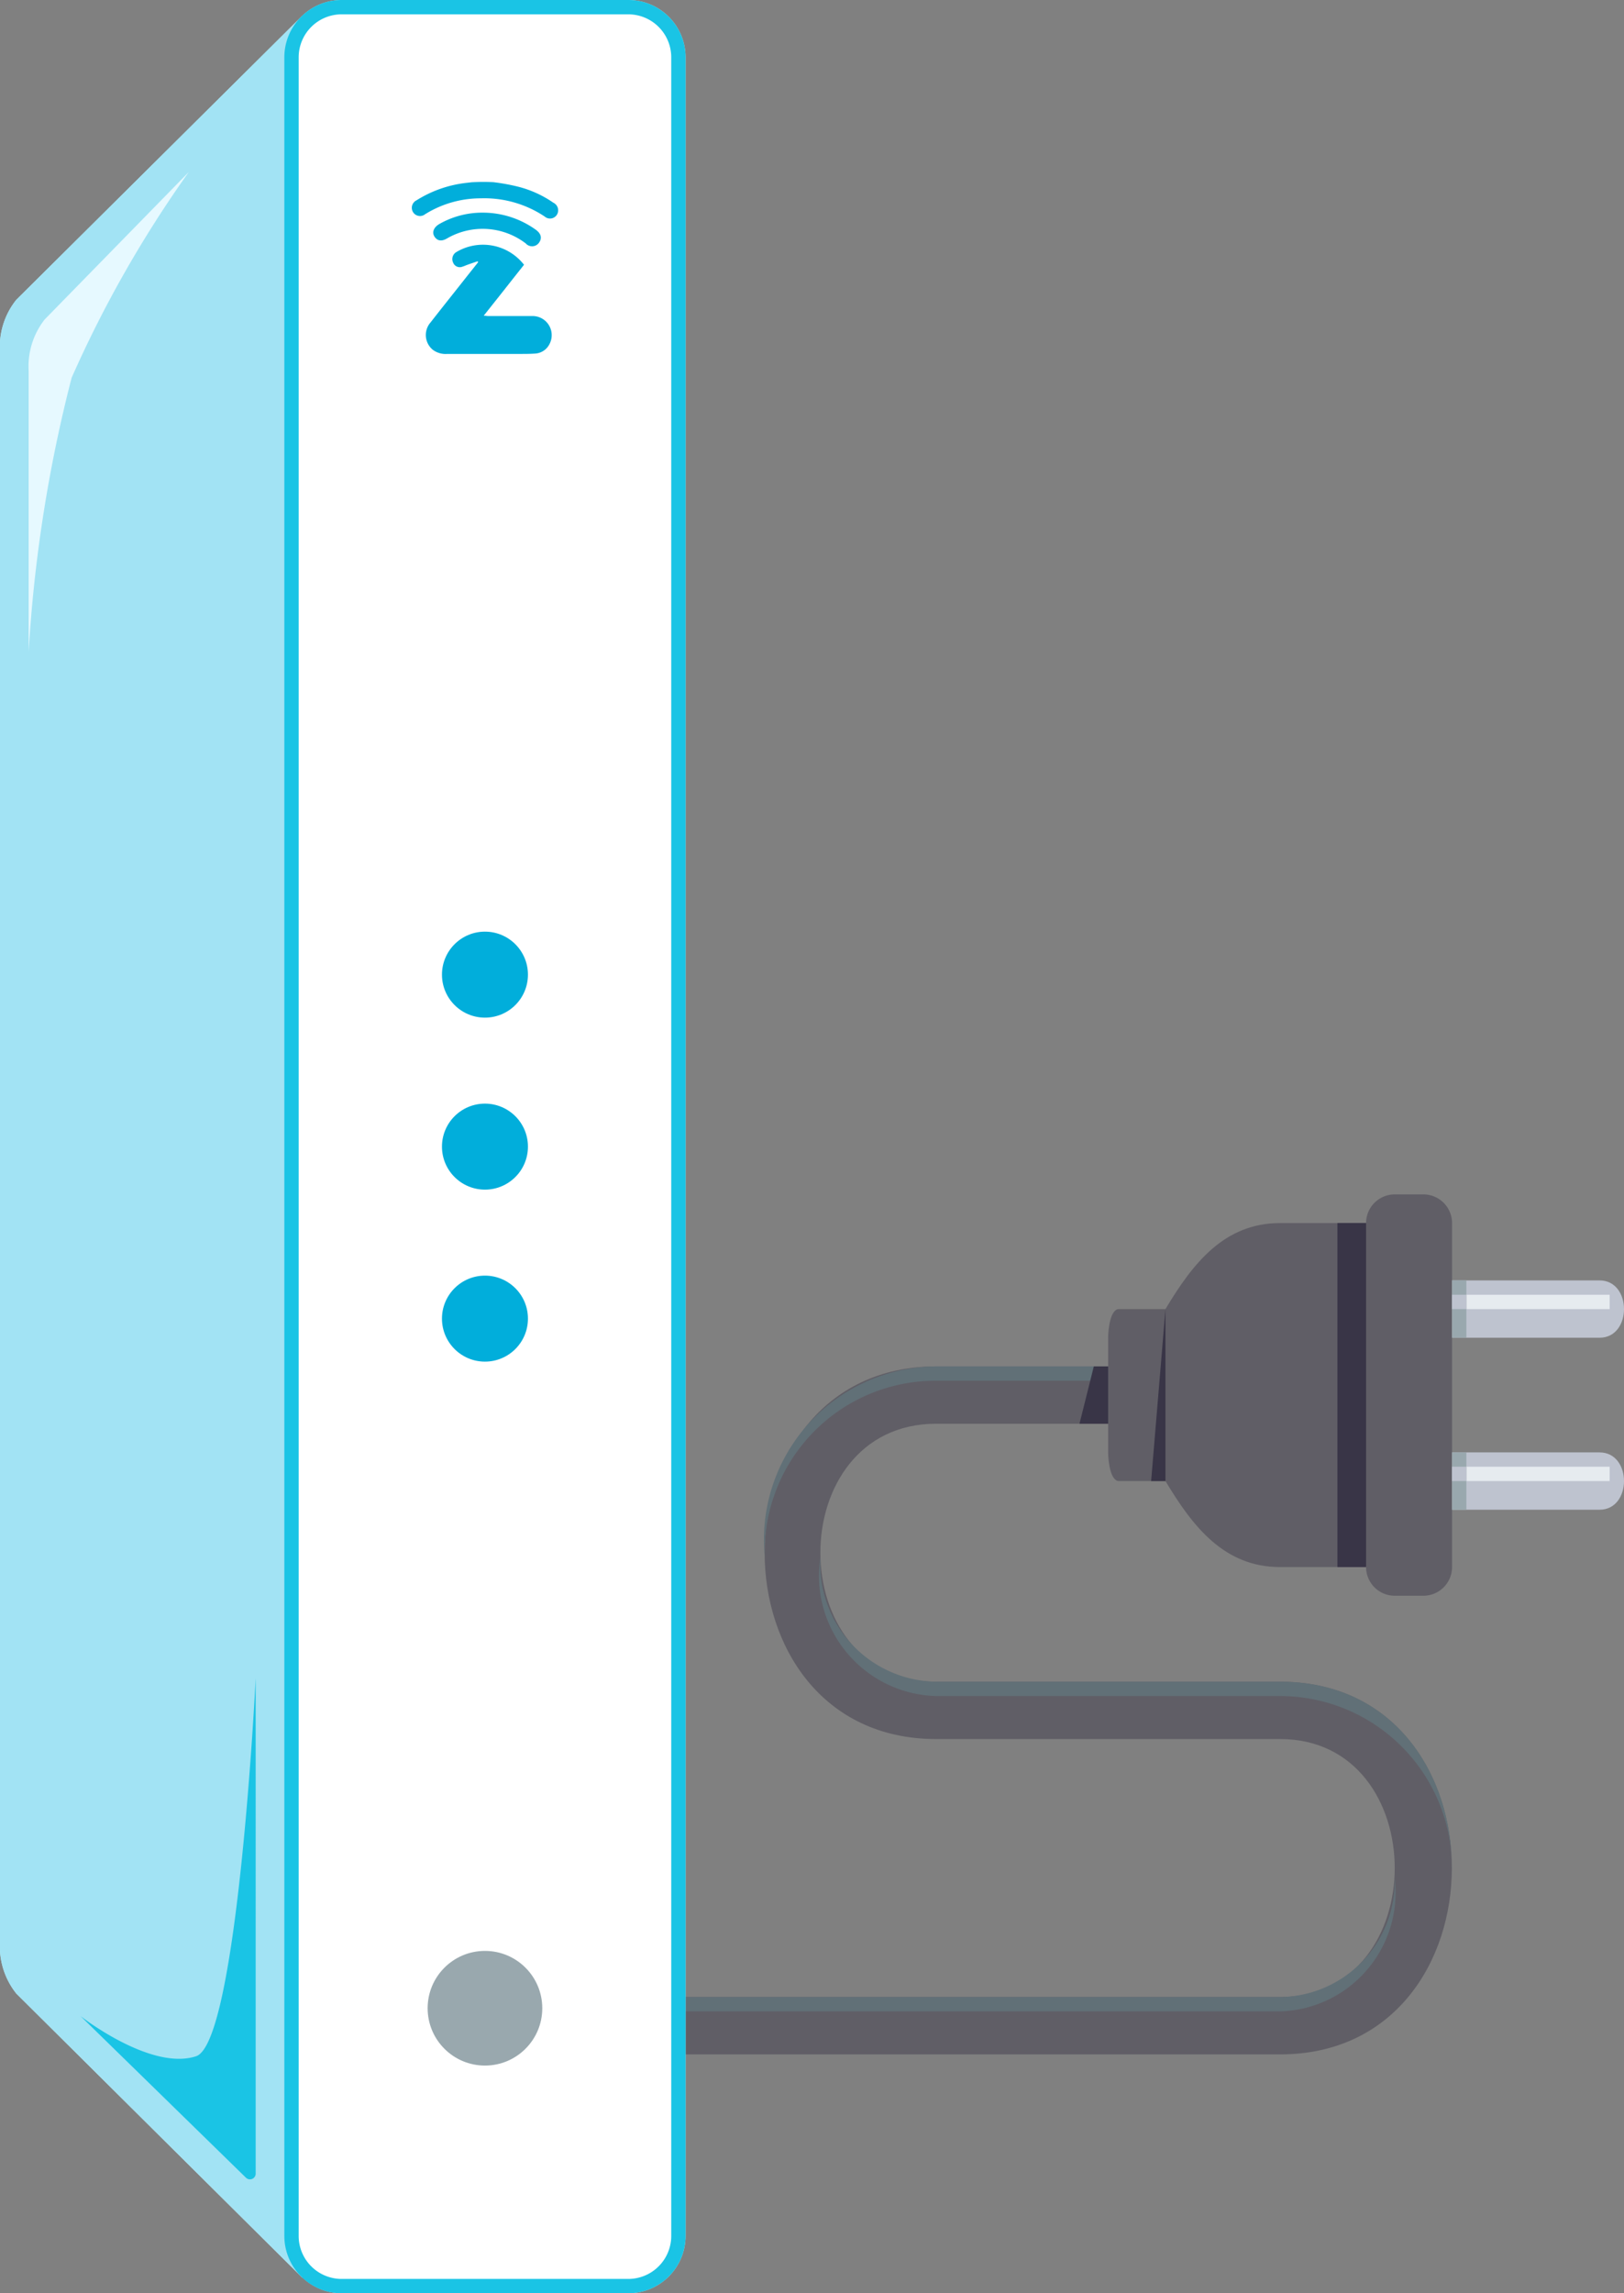
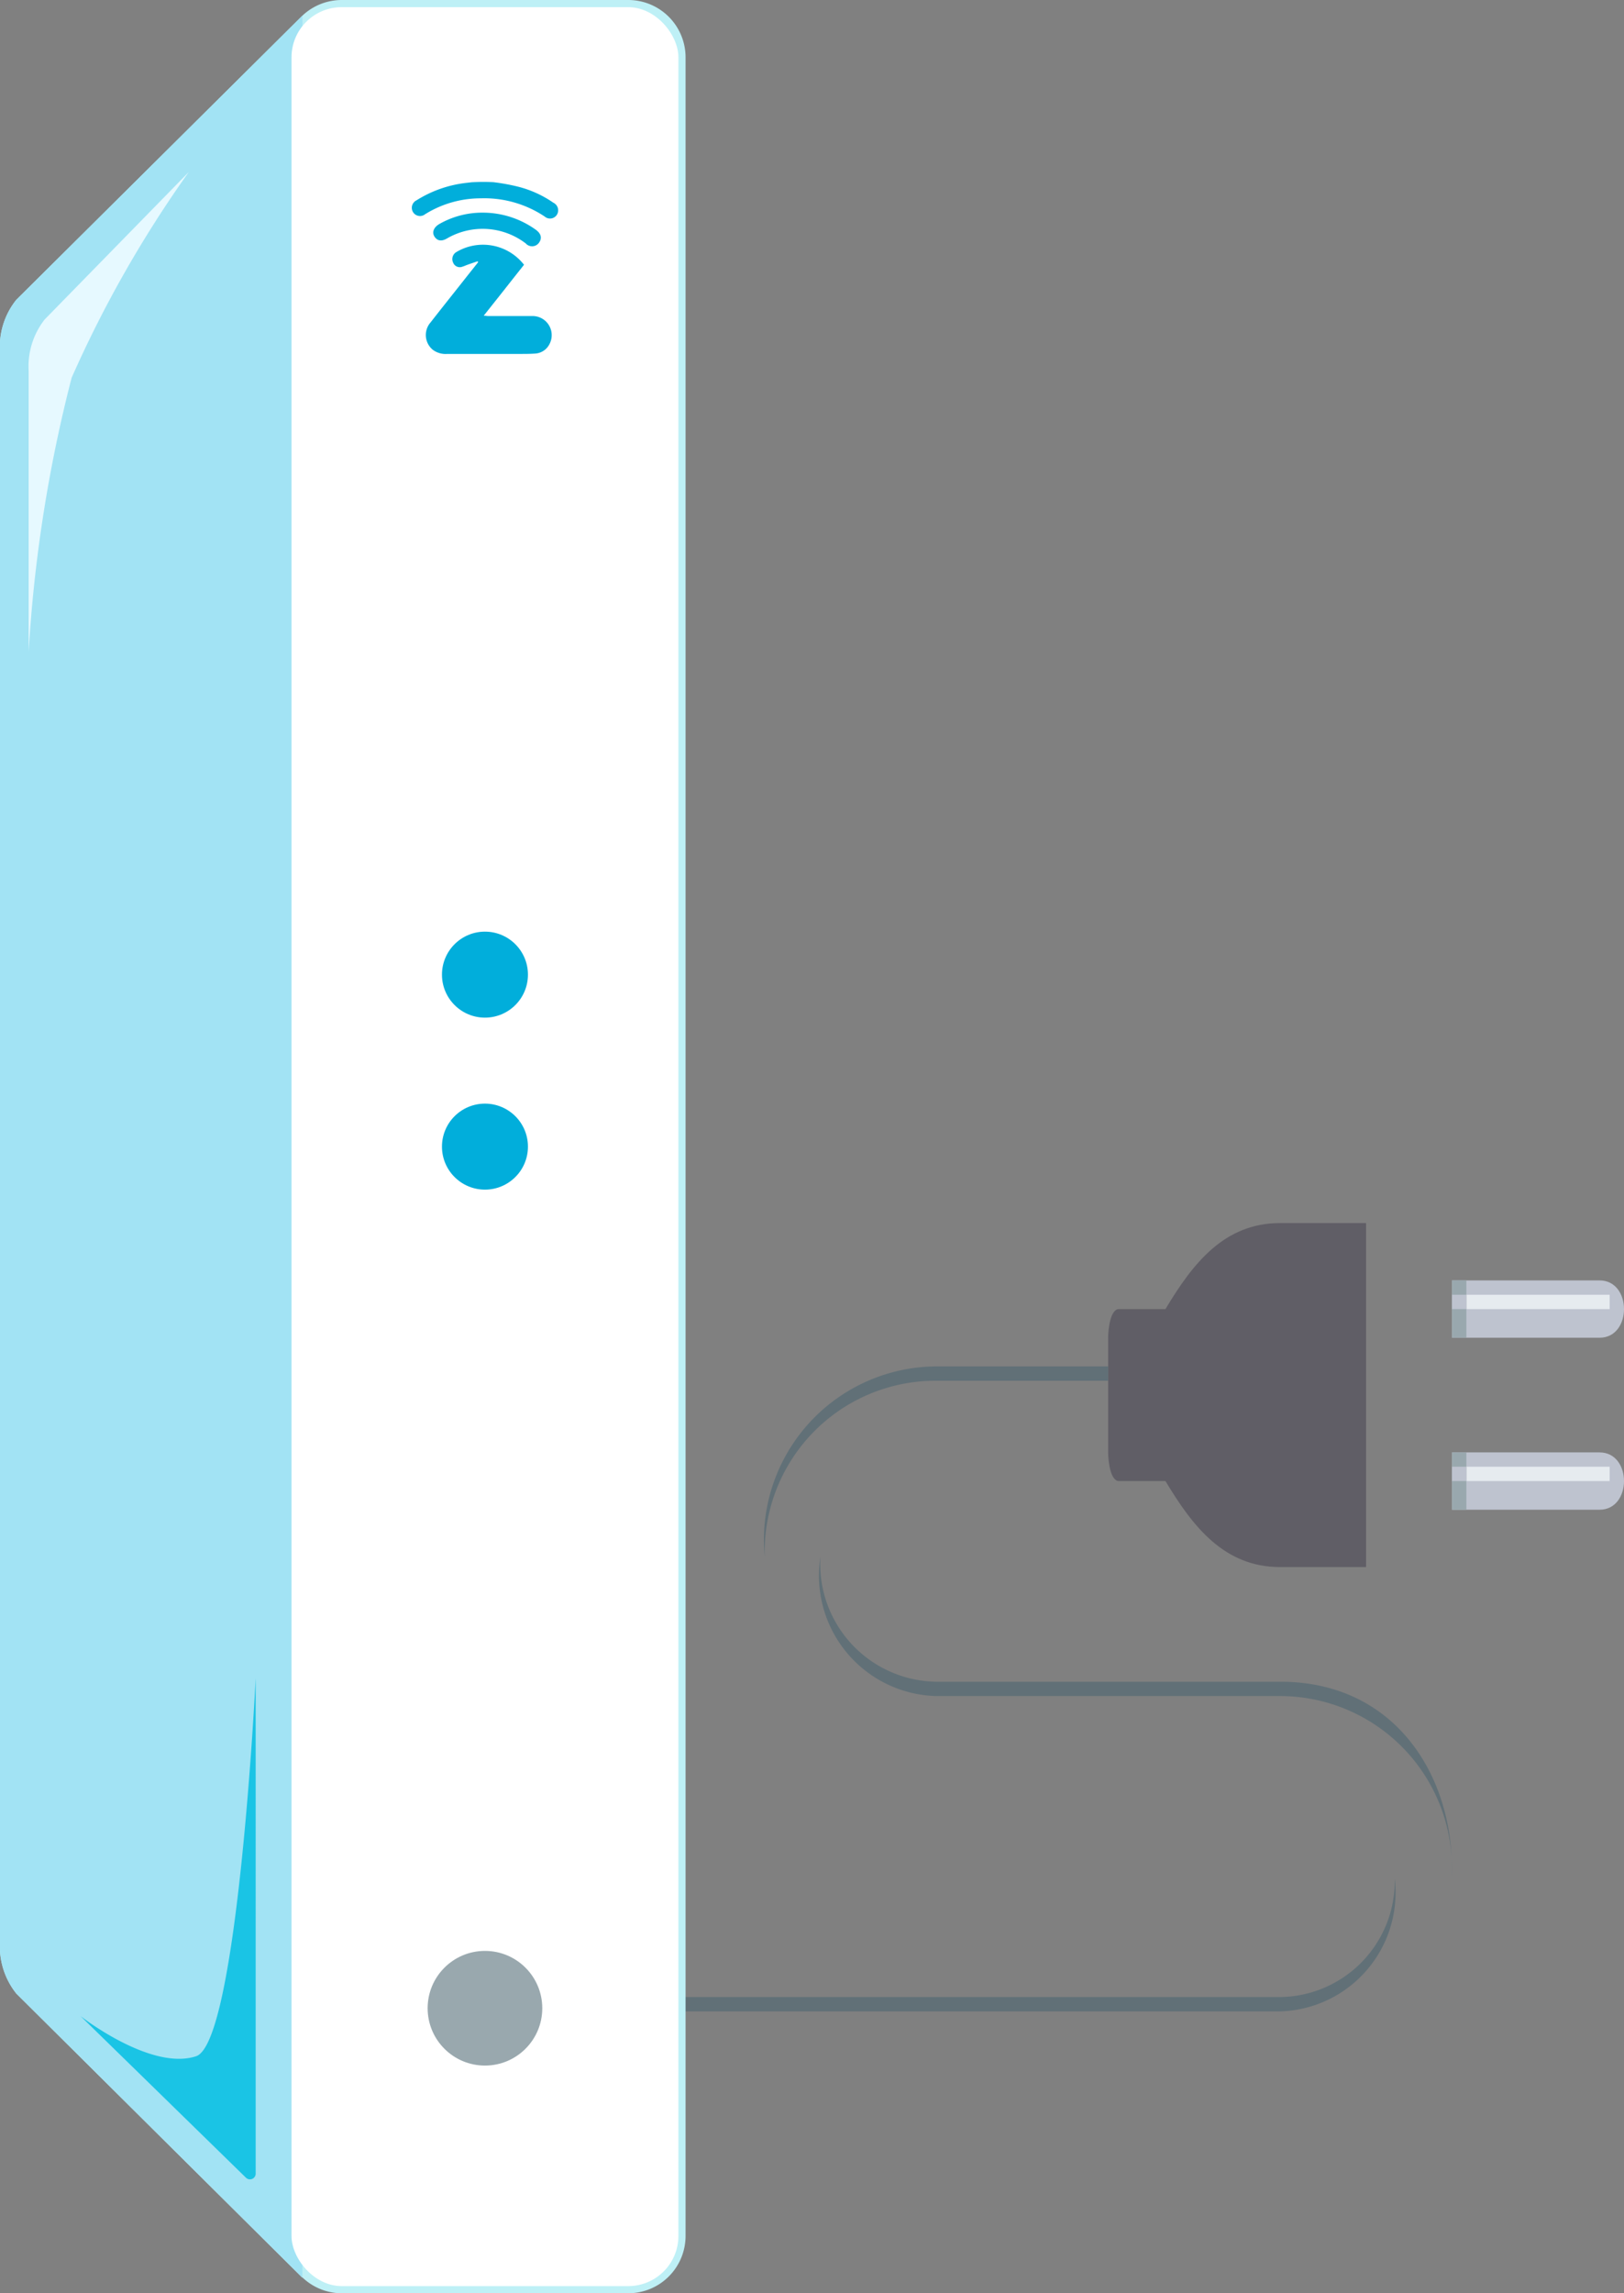
<svg xmlns="http://www.w3.org/2000/svg" viewBox="0 0 34 48">
  <rect x="0" y="0" width="34" height="48" fill="#808080" stroke="none" />
  <defs>
    <style>.cls-1{fill:#bec3cf;}.cls-2{fill:#605e66;}.cls-3{fill:#617077;}.cls-4{fill:#393547;}.cls-5{fill:#e6ebef;}.cls-6{fill:#99a8ae;}.cls-7{fill:#bef0f6;}.cls-8{fill:#a2e3f4;}.cls-9{fill:#1ac4e5;}.cls-10{fill:#fff;}.cls-11{fill:#e6f9ff;}.cls-12,.cls-13{fill:#01aedb;}.cls-12{fill-rule:evenodd;}</style>
  </defs>
  <g id="Final">
    <path class="cls-1" d="M30.4,31.6V30.4h3.088c.683,0,.683,1.2,0,1.2Zm0-3.6V26.8h3.088c.683,0,.683,1.2,0,1.2Z" />
    <path class="cls-2" d="M28.6,25.6H26.8c-1.17,0-1.827.843-2.4,1.8h-.974c-.178,0-.226.416-.226.6v2.4c0,.184.048.6.226.6H24.4c.573.956,1.231,1.8,2.4,1.8h1.8Z" />
-     <path class="cls-2" d="M26.8,41.8H12V43H26.8c4.794,0,4.794-7.8,0-7.8H19.6c-3.233,0-3.233-5.4,0-5.4h3.6V28.6H19.6c-4.789,0-4.789,7.8,0,7.8h7.2C30,36.4,30,41.8,26.8,41.8Z" />
    <path class="cls-3" d="M19.6,28.9h3.6l0-.3H19.6a3.629,3.629,0,0,0-3.589,3.985A3.578,3.578,0,0,1,19.6,28.9Zm0,6.6h7.2a3.6,3.6,0,0,1,3.591,3.815c.092-2.019-1.1-4.115-3.586-4.115H19.6a2.464,2.464,0,0,1-2.423-2.617A2.521,2.521,0,0,0,19.6,35.5ZM12,42.1H26.8a2.488,2.488,0,0,0,2.4-2.783A2.429,2.429,0,0,1,26.8,41.8H12v.3Z" />
-     <path class="cls-2" d="M29.2,33.4a.6.6,0,0,1-.6-.6V25.6a.6.6,0,0,1,.6-.6h.6a.6.6,0,0,1,.6.6v7.2a.6.6,0,0,1-.6.6Z" />
-     <path class="cls-4" d="M28.6,25.6v7.2H28V25.6Zm-6,4.2.3-1.2h.3v1.2ZM24.1,31l.3-3.6V31Z" />
    <path class="cls-5" d="M33.7,27.1v.3H30.4v-.3Zm0,3.6V31H30.4v-.3Z" />
    <path class="cls-6" d="M30.7,30.4v1.2h-.3V30.4Zm0-3.6V28h-.3V26.8Z" />
    <path class="cls-1" d="M30.7,27.1v.3h-.3v-.3Zm0,3.6V31h-.3v-.3Z" />
    <path class="cls-7" d="M13.153,0h-6a1.2,1.2,0,0,0-.861.366L.343,6.274A1.559,1.559,0,0,0,0,7.354V40.642a1.586,1.586,0,0,0,.342,1.086L6.3,47.645l.007.007.023.022,0-.007A1.193,1.193,0,0,0,7.153,48h6a1.2,1.2,0,0,0,1.2-1.2V1.2A1.2,1.2,0,0,0,13.153,0Z" />
    <path class="cls-8" d="M6.331,47.674.341,41.726A1.576,1.576,0,0,1,0,40.644V7.356A1.576,1.576,0,0,1,.341,6.274L6.332.326Z" />
    <path class="cls-9" d="M4.105,43.039c.875-.285,1.248-7.918,1.248-7.918V45.5a.12.12,0,0,1-.2.085L1.688,42.2S3.154,43.35,4.105,43.039Z" />
    <path class="cls-9" d="M6.649,47.884v.006l-.012-.012C6.643,47.884,6.643,47.884,6.649,47.884Z" />
    <rect class="cls-10" x="6.103" y="0.15" width="8.1" height="47.7" rx="1.05" />
-     <path class="cls-9" d="M13.153.3a.9.9,0,0,1,.9.9V46.8a.9.9,0,0,1-.9.9h-6a.9.9,0,0,1-.9-.9V1.2a.9.9,0,0,1,.9-.9h6m0-.3h-6a1.2,1.2,0,0,0-1.2,1.2V46.8a1.2,1.2,0,0,0,1.2,1.2h6a1.2,1.2,0,0,0,1.2-1.2V1.2a1.2,1.2,0,0,0-1.2-1.2Z" />
    <path class="cls-11" d="M3.953,3.6A24.475,24.475,0,0,0,1.5,7.906a29.875,29.875,0,0,0-.9,5.735V7.764A1.591,1.591,0,0,1,.935,6.687Z" />
    <circle id="off" class="cls-6" cx="10.153" cy="42.034" r="1.2" />
    <g id="logo">
      <path class="cls-12" d="M10.327,3.813a4.211,4.211,0,0,1,.51.092,2.276,2.276,0,0,1,.748.338.176.176,0,0,1,.077.247.17.17,0,0,1-.259.042,2.28,2.28,0,0,0-1.337-.381A2.2,2.2,0,0,0,8.9,4.484a.171.171,0,0,1-.252-.043.174.174,0,0,1,.072-.248A2.474,2.474,0,0,1,9.78,3.826l.093-.011A4.277,4.277,0,0,1,10.327,3.813Z" />
      <path class="cls-12" d="M10,5.468c-.072.025-.144.049-.216.075-.033.012-.066.028-.1.038A.149.149,0,0,1,9.488,5.5a.171.171,0,0,1,.061-.221,1.089,1.089,0,0,1,1.422.263c-.139.175-.279.352-.418.529l-.426.537c.04,0,.067.007.094.007.308,0,.617,0,.925,0a.4.4,0,0,1,.359.585.359.359,0,0,1-.294.2c-.109.008-.219.008-.328.008H9.362a.447.447,0,0,1-.3-.086.4.4,0,0,1-.049-.572c.258-.331.521-.659.78-.988l.217-.273A.07.07,0,0,1,10,5.468Z" />
      <path class="cls-12" d="M10.115,4.451a1.9,1.9,0,0,1,1.1.356c.113.08.138.176.071.271a.177.177,0,0,1-.278.018A1.486,1.486,0,0,0,9.36,4.99c-.112.066-.2.055-.26-.032s-.026-.19.084-.261A1.811,1.811,0,0,1,10.115,4.451Z" />
    </g>
    <g id="signal">
      <circle id="_40" data-name="40" class="cls-13" cx="10.153" cy="20.4" r="0.9" />
      <circle id="_70" data-name="70" class="cls-13" cx="10.153" cy="24" r="0.9" />
-       <circle id="_100" data-name="100" class="cls-13" cx="10.153" cy="27.6" r="0.9" />
    </g>
  </g>
</svg>